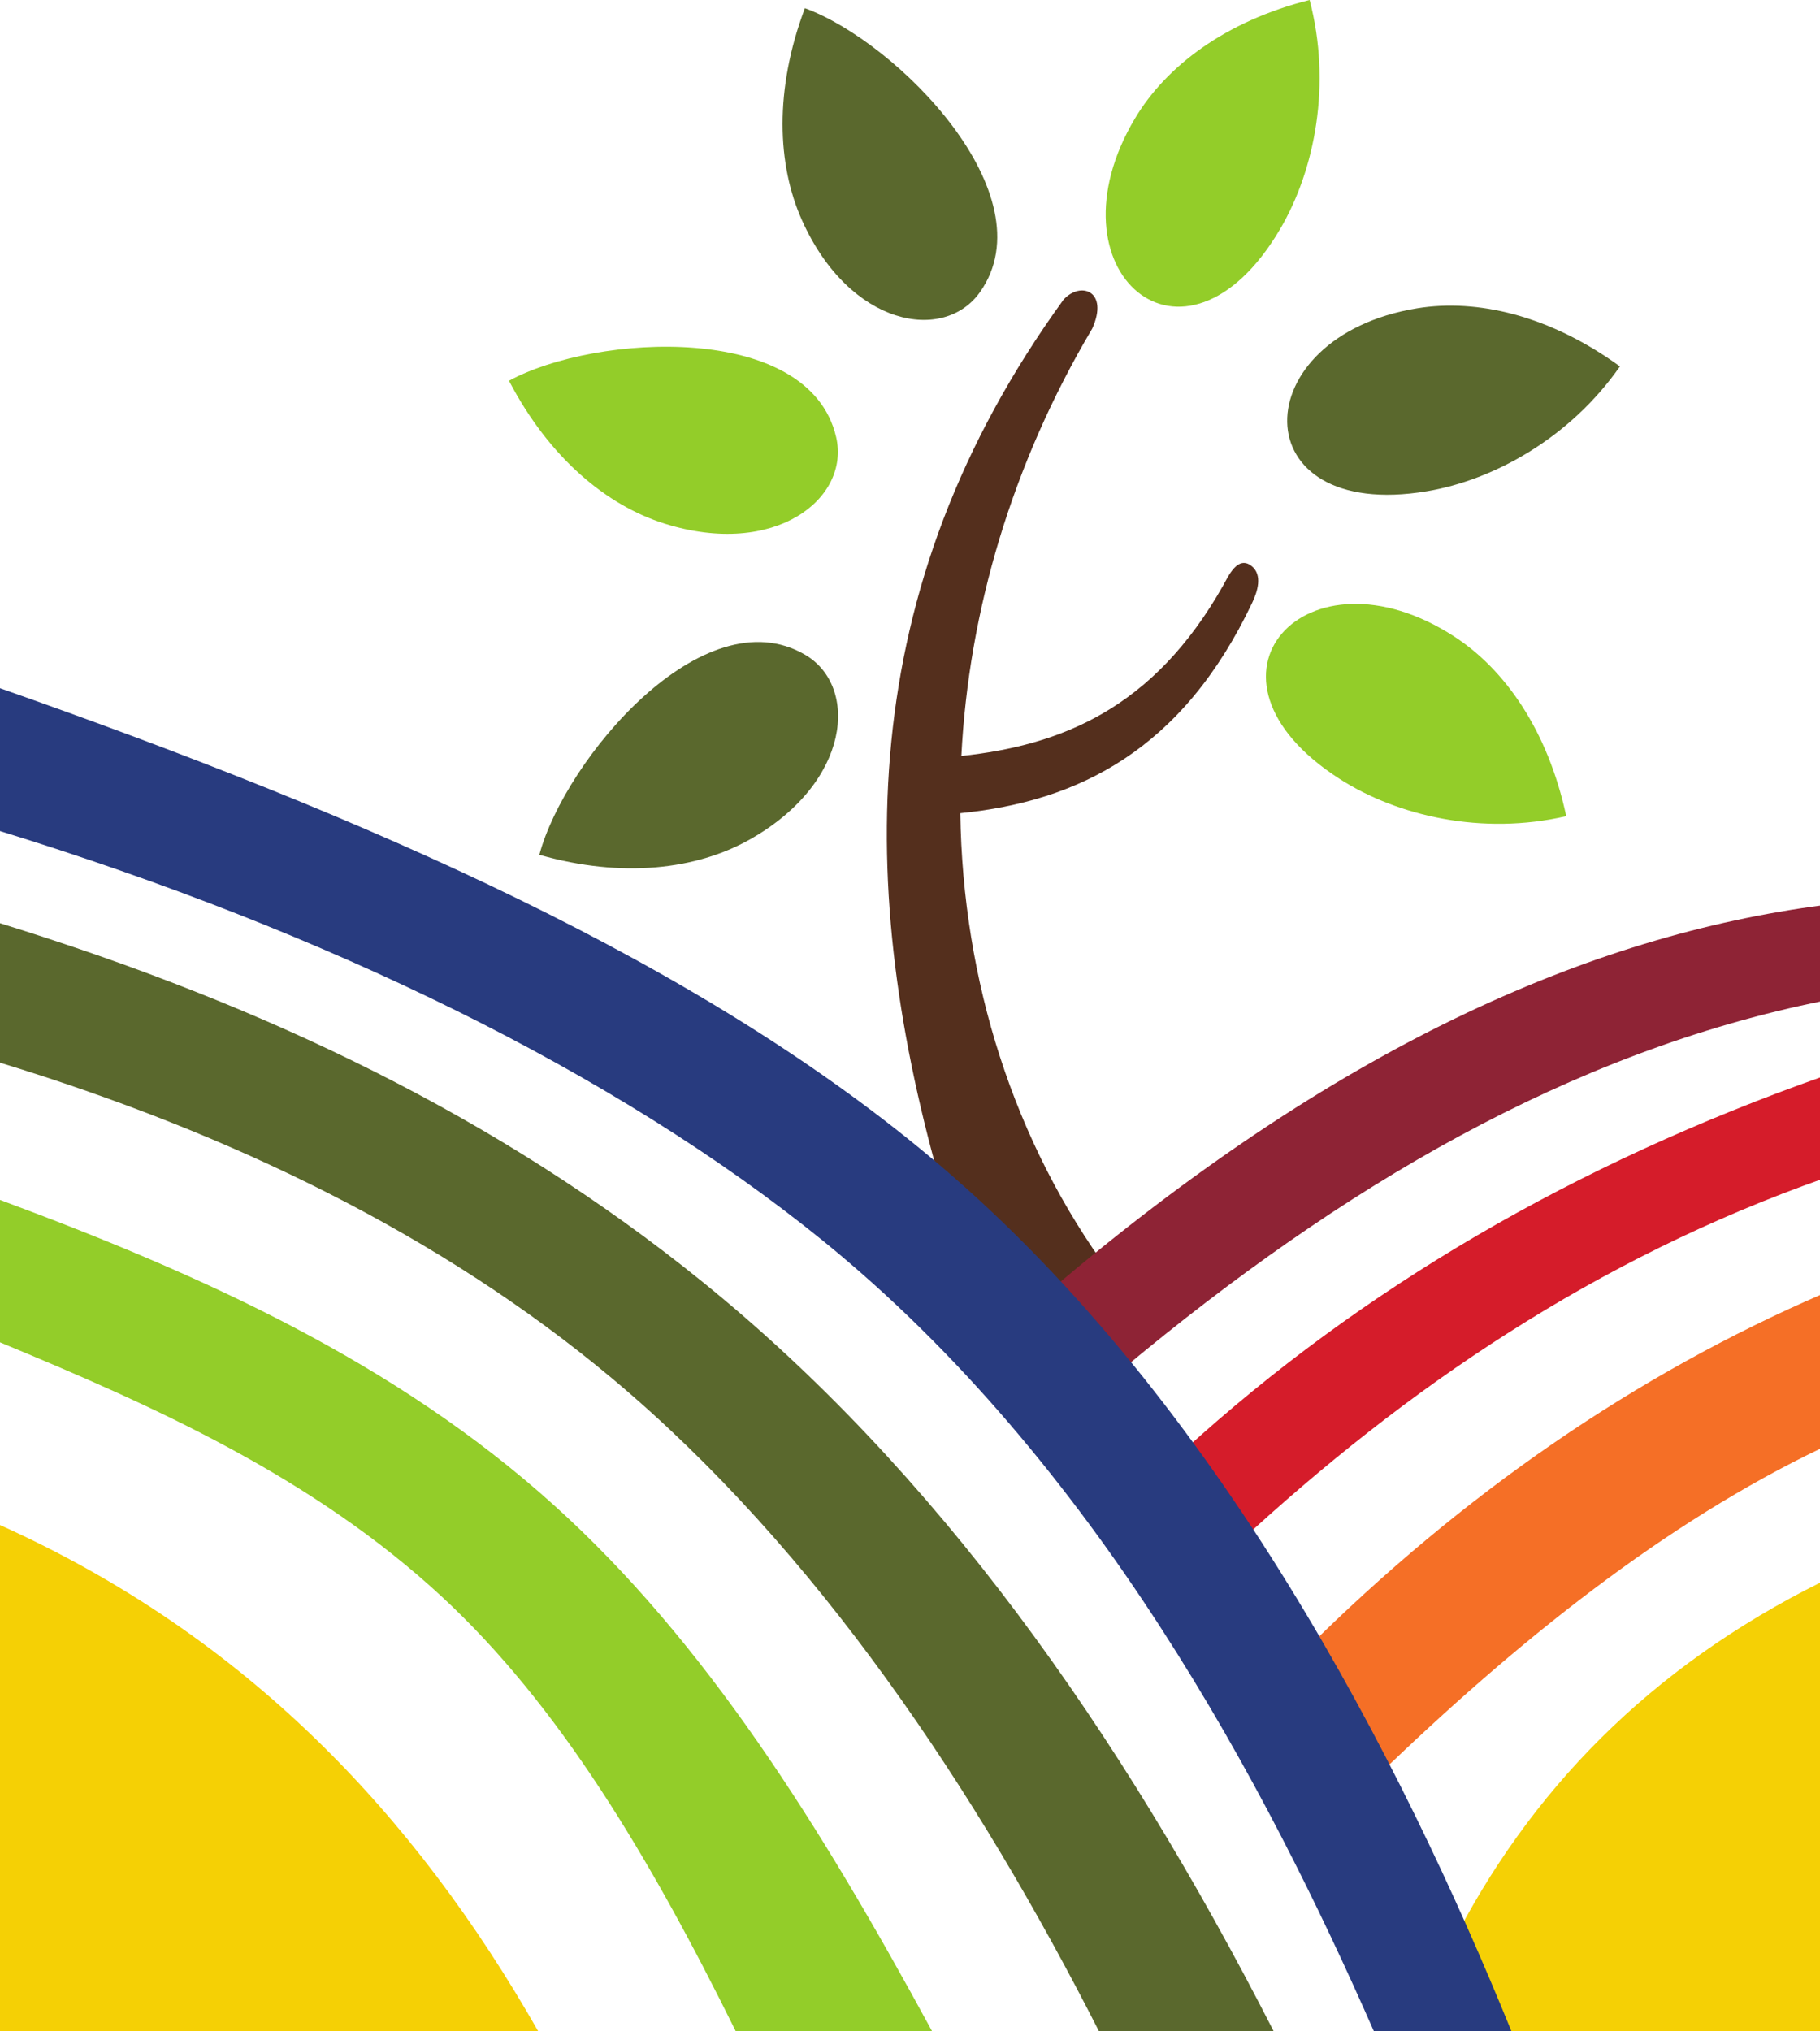
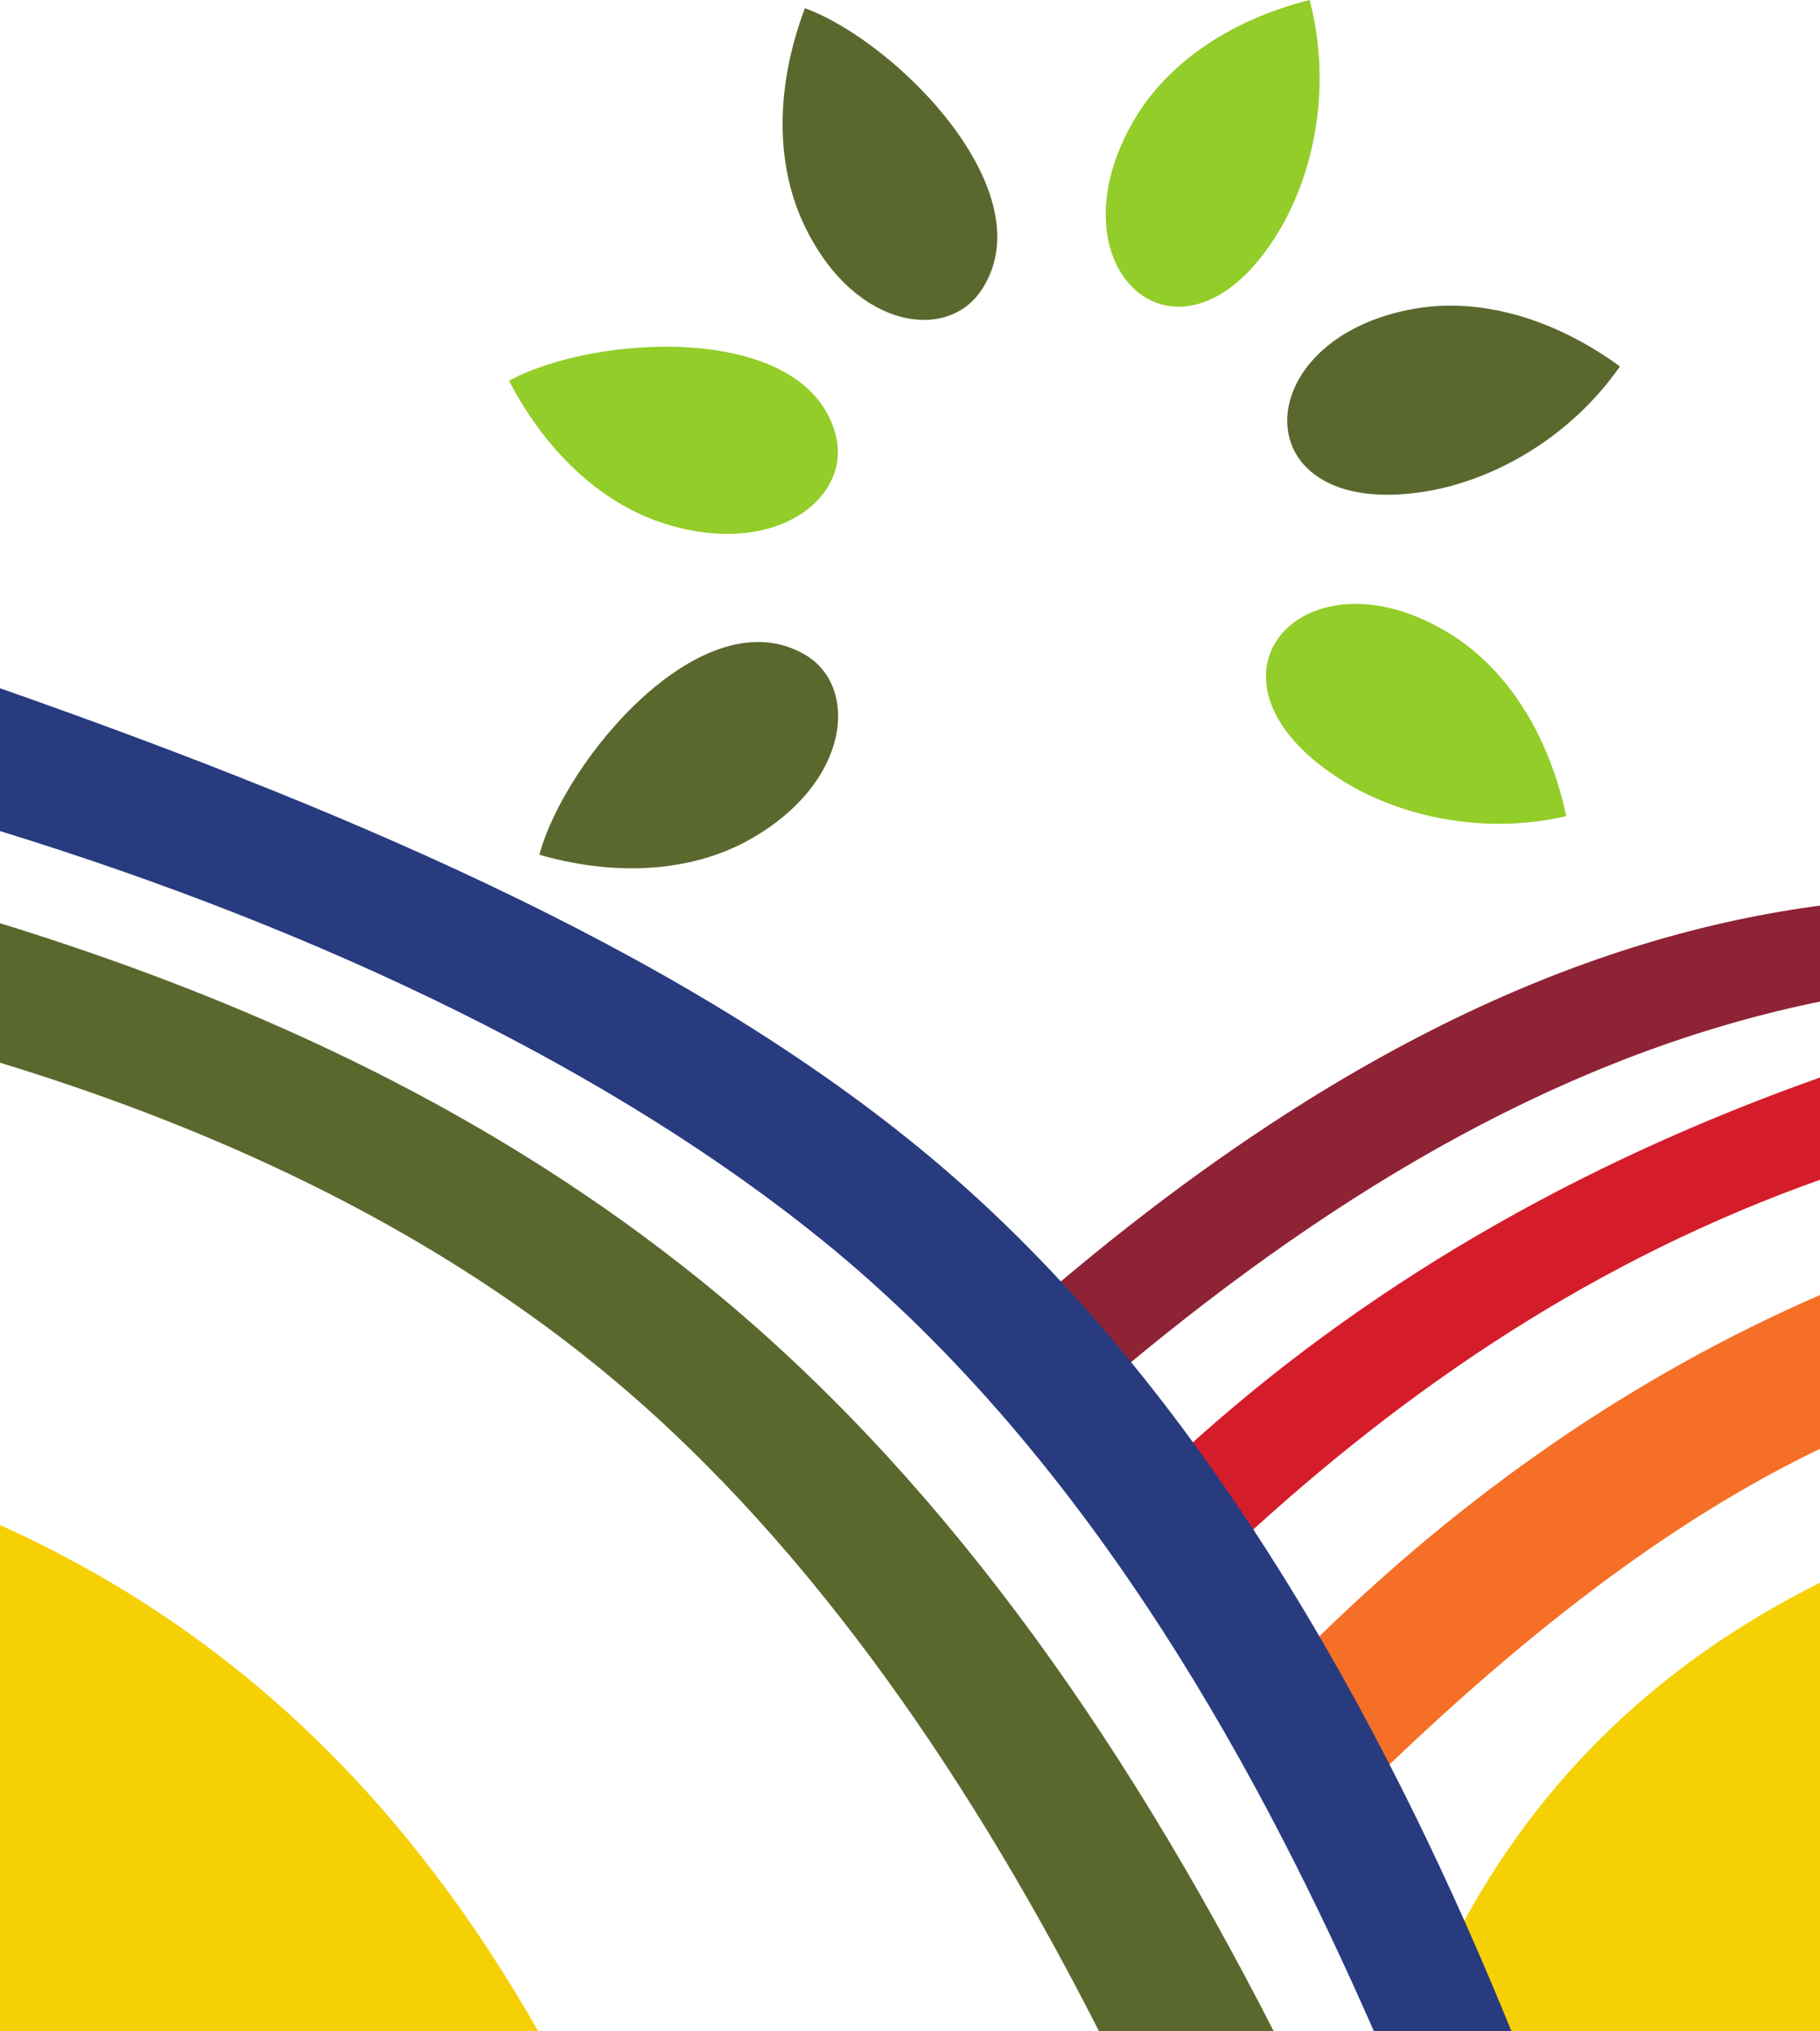
<svg xmlns="http://www.w3.org/2000/svg" xmlns:ns1="http://www.serif.com/" width="100%" height="100%" viewBox="0 0 190 212" version="1.1" xml:space="preserve" style="fill-rule:evenodd;clip-rule:evenodd;stroke-linejoin:round;stroke-miterlimit:2;">
  <g id="Layer-1" ns1:id="Layer 1" transform="matrix(1,0,0,1,0,0.339)">
    <g transform="matrix(1.009,0,0,1.009,111.031,135.889)">
-       <path d="M0,-104.019C1.766,-105.955 4.721,-104.923 2.971,-101.029C-5.352,-86.995 -9.809,-71.759 -10.571,-56.818C-0.303,-57.926 9.287,-61.652 16.521,-74.46C17.038,-75.375 18.008,-77.604 19.451,-76.468C20.627,-75.542 20.064,-73.81 19.523,-72.672C12.301,-57.442 1.545,-52.116 -10.679,-50.903C-10.43,-33.568 -5.167,-16.906 4.845,-3.302C2.03,-1.556 -0.786,0.189 -3.602,1.936C-6.549,-2.578 -9.496,-7.091 -12.442,-11.605C-21.559,-42.975 -21.805,-73.967 0,-104.019" style="fill:rgb(84,47,29);" />
-     </g>
+       </g>
    <g transform="matrix(0.741,0.685,0.698,-0.755,131.956,165.491)">
      <path d="M21.742,-6.395C22.874,13.663 25.865,32.661 32.467,48.939L21.742,60.538C13.211,41.634 8.402,20.886 7.432,-1.761C12.221,-3.206 17.011,-4.652 21.742,-6.395" style="fill:rgb(245,111,38);" />
    </g>
    <g transform="matrix(0.395,0.929,0.942,-0.4,130.655,111.79)">
      <path d="M33.032,-21.296C36.717,-20.858 40.402,-20.42 44.088,-19.982C36.043,2.089 31.466,25.049 33.032,49.581L23.303,53.717C21.575,26.724 24.842,1.731 33.032,-21.296" style="fill:rgb(213,28,42);" />
    </g>
    <g transform="matrix(0.354,0.945,0.956,-0.358,120.901,86.529)">
      <path d="M40.465,-26.79C27.339,9.054 25.59,37.508 31.206,61.179L40.465,57.708C36.194,31.568 41.019,4.763 50.611,-22.391C47.228,-23.858 43.846,-25.324 40.465,-26.79" style="fill:rgb(142,35,53);" />
    </g>
    <g transform="matrix(1.009,0,0,1.009,0,211.661)">
      <path d="M0,-52.368L0,0L55.695,0C42.876,-22.515 25.393,-40.921 0,-52.368" style="fill:rgb(245,208,5);" />
    </g>
    <g transform="matrix(1.009,0,0,1.009,0,196.798)">
-       <path d="M0,-56.537C15.923,-49.949 32.335,-42.63 45.753,-30.193C57.783,-19.041 67.131,-3.496 76.133,14.73L96.448,14.73C84.834,-6.659 72.932,-25.617 57.309,-39.701C40.911,-54.484 20.981,-63.49 0,-71.267L0,-56.537Z" style="fill:rgb(147,205,41);" />
-     </g>
+       </g>
    <g transform="matrix(1.009,0,0,1.009,0,211.661)">
      <path d="M0,-114.62L0,-100.191C24.102,-92.824 45.679,-82.288 63.308,-67.558C84.469,-49.875 101.069,-24.862 113.714,0L131.789,0C115.743,-31.394 96.708,-58.104 72.668,-77.538C51.649,-94.531 27.375,-106.165 0,-114.62" style="fill:rgb(90,104,45);" />
    </g>
    <g transform="matrix(-0.227,0.983,1.009,0.233,160.359,166.276)">
      <path d="M37.333,-0.466C19.765,3.723 4.465,12.801 -8.12,27.727L37.333,38.232L45.414,3.268C42.721,2.024 40.027,0.778 37.333,-0.466" style="fill:rgb(245,208,5);" />
    </g>
    <g transform="matrix(1.009,0,0,1.009,0,211.661)">
      <path d="M0,-138.924L0,-124.15C33.821,-113.732 63.687,-99.162 85.094,-81.817C113.417,-58.869 131.073,-25.228 142.155,0L156.387,0C144.863,-28.332 126.062,-64.976 97.438,-89.422C72.702,-110.548 38.037,-125.558 0,-138.924" style="fill:rgb(40,59,127);" />
    </g>
    <g transform="matrix(1.009,0,0,1.009,163.512,58.11)">
      <path d="M0,26.49C-1.894,17.657 -6.321,11.328 -11.592,7.908C-26.884,-2.012 -39.87,12.092 -23.444,22.639C-17.461,26.481 -8.688,28.502 0,26.49" style="fill:rgb(147,205,41);" />
    </g>
    <g transform="matrix(1.009,0,0,1.009,169.115,47.093)">
      <path d="M0,-9.11C-7.28,-14.402 -14.778,-16.128 -20.97,-15.123C-38.932,-12.205 -39.21,7.018 -19.988,3.805C-12.986,2.634 -5.121,-1.767 0,-9.11" style="fill:rgb(90,104,45);" />
    </g>
    <g transform="matrix(1.009,0,0,1.009,136.72,40.593)">
      <path d="M0,-40.568C-8.712,-38.373 -14.854,-33.713 -18.077,-28.3C-27.427,-12.596 -12.992,0 -3.054,-16.865C0.565,-23.009 2.284,-31.897 0,-40.568" style="fill:rgb(147,205,41);" />
    </g>
    <g transform="matrix(1.009,0,0,1.009,84.029,35.463)">
      <path d="M0,-34.634C-3.178,-26.182 -2.878,-18.449 -0.298,-12.696C4.652,-1.663 14.425,0 18.137,-5.296C25.179,-15.343 9.534,-31.155 0,-34.634" style="fill:rgb(90,104,45);" />
    </g>
    <g transform="matrix(1.009,0,0,1.009,53.14,51.742)">
      <path d="M0,-12.235C4.174,-4.234 10.122,0.673 16.11,2.549C27.598,6.147 35.321,-0.105 33.847,-6.413C31.052,-18.382 8.914,-17.101 0,-12.235" style="fill:rgb(147,205,41);" />
    </g>
    <g transform="matrix(1.009,0,0,1.009,56.309,64.23)">
      <path d="M0,24.42C8.64,26.886 16.273,25.926 21.749,22.85C32.253,16.948 33.067,7.008 27.507,3.738C16.957,-2.466 2.633,14.566 0,24.42" style="fill:rgb(90,104,45);" />
    </g>
  </g>
</svg>